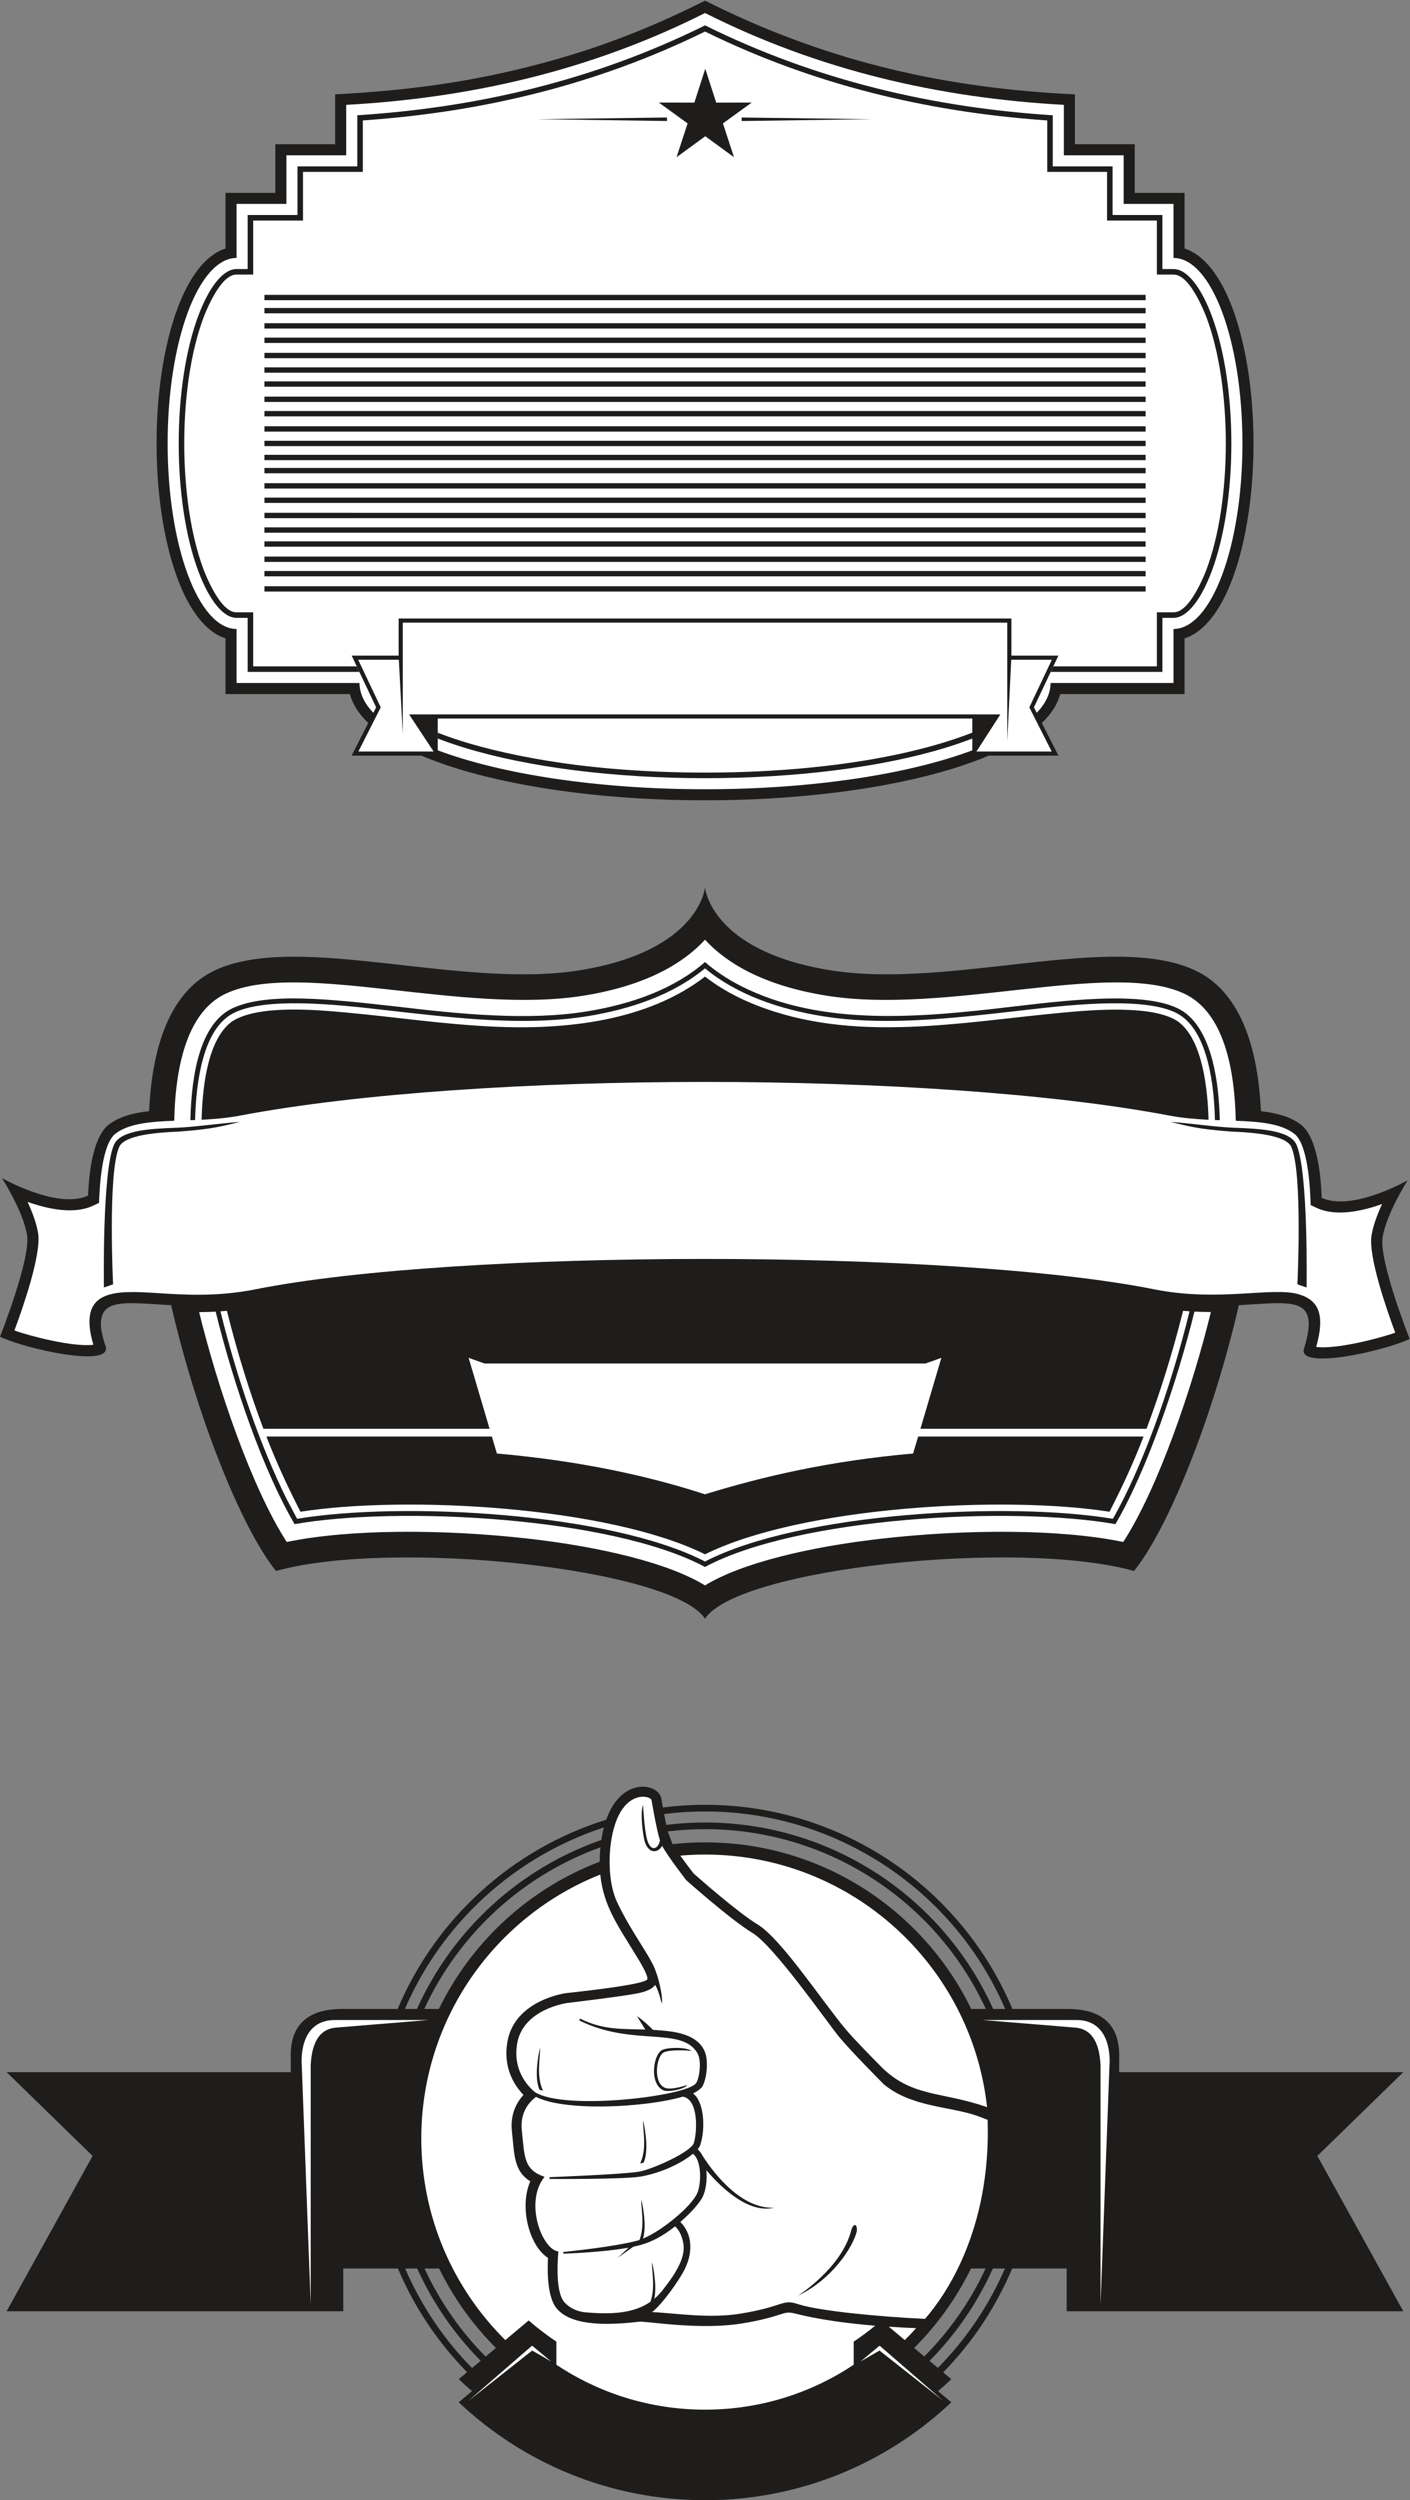
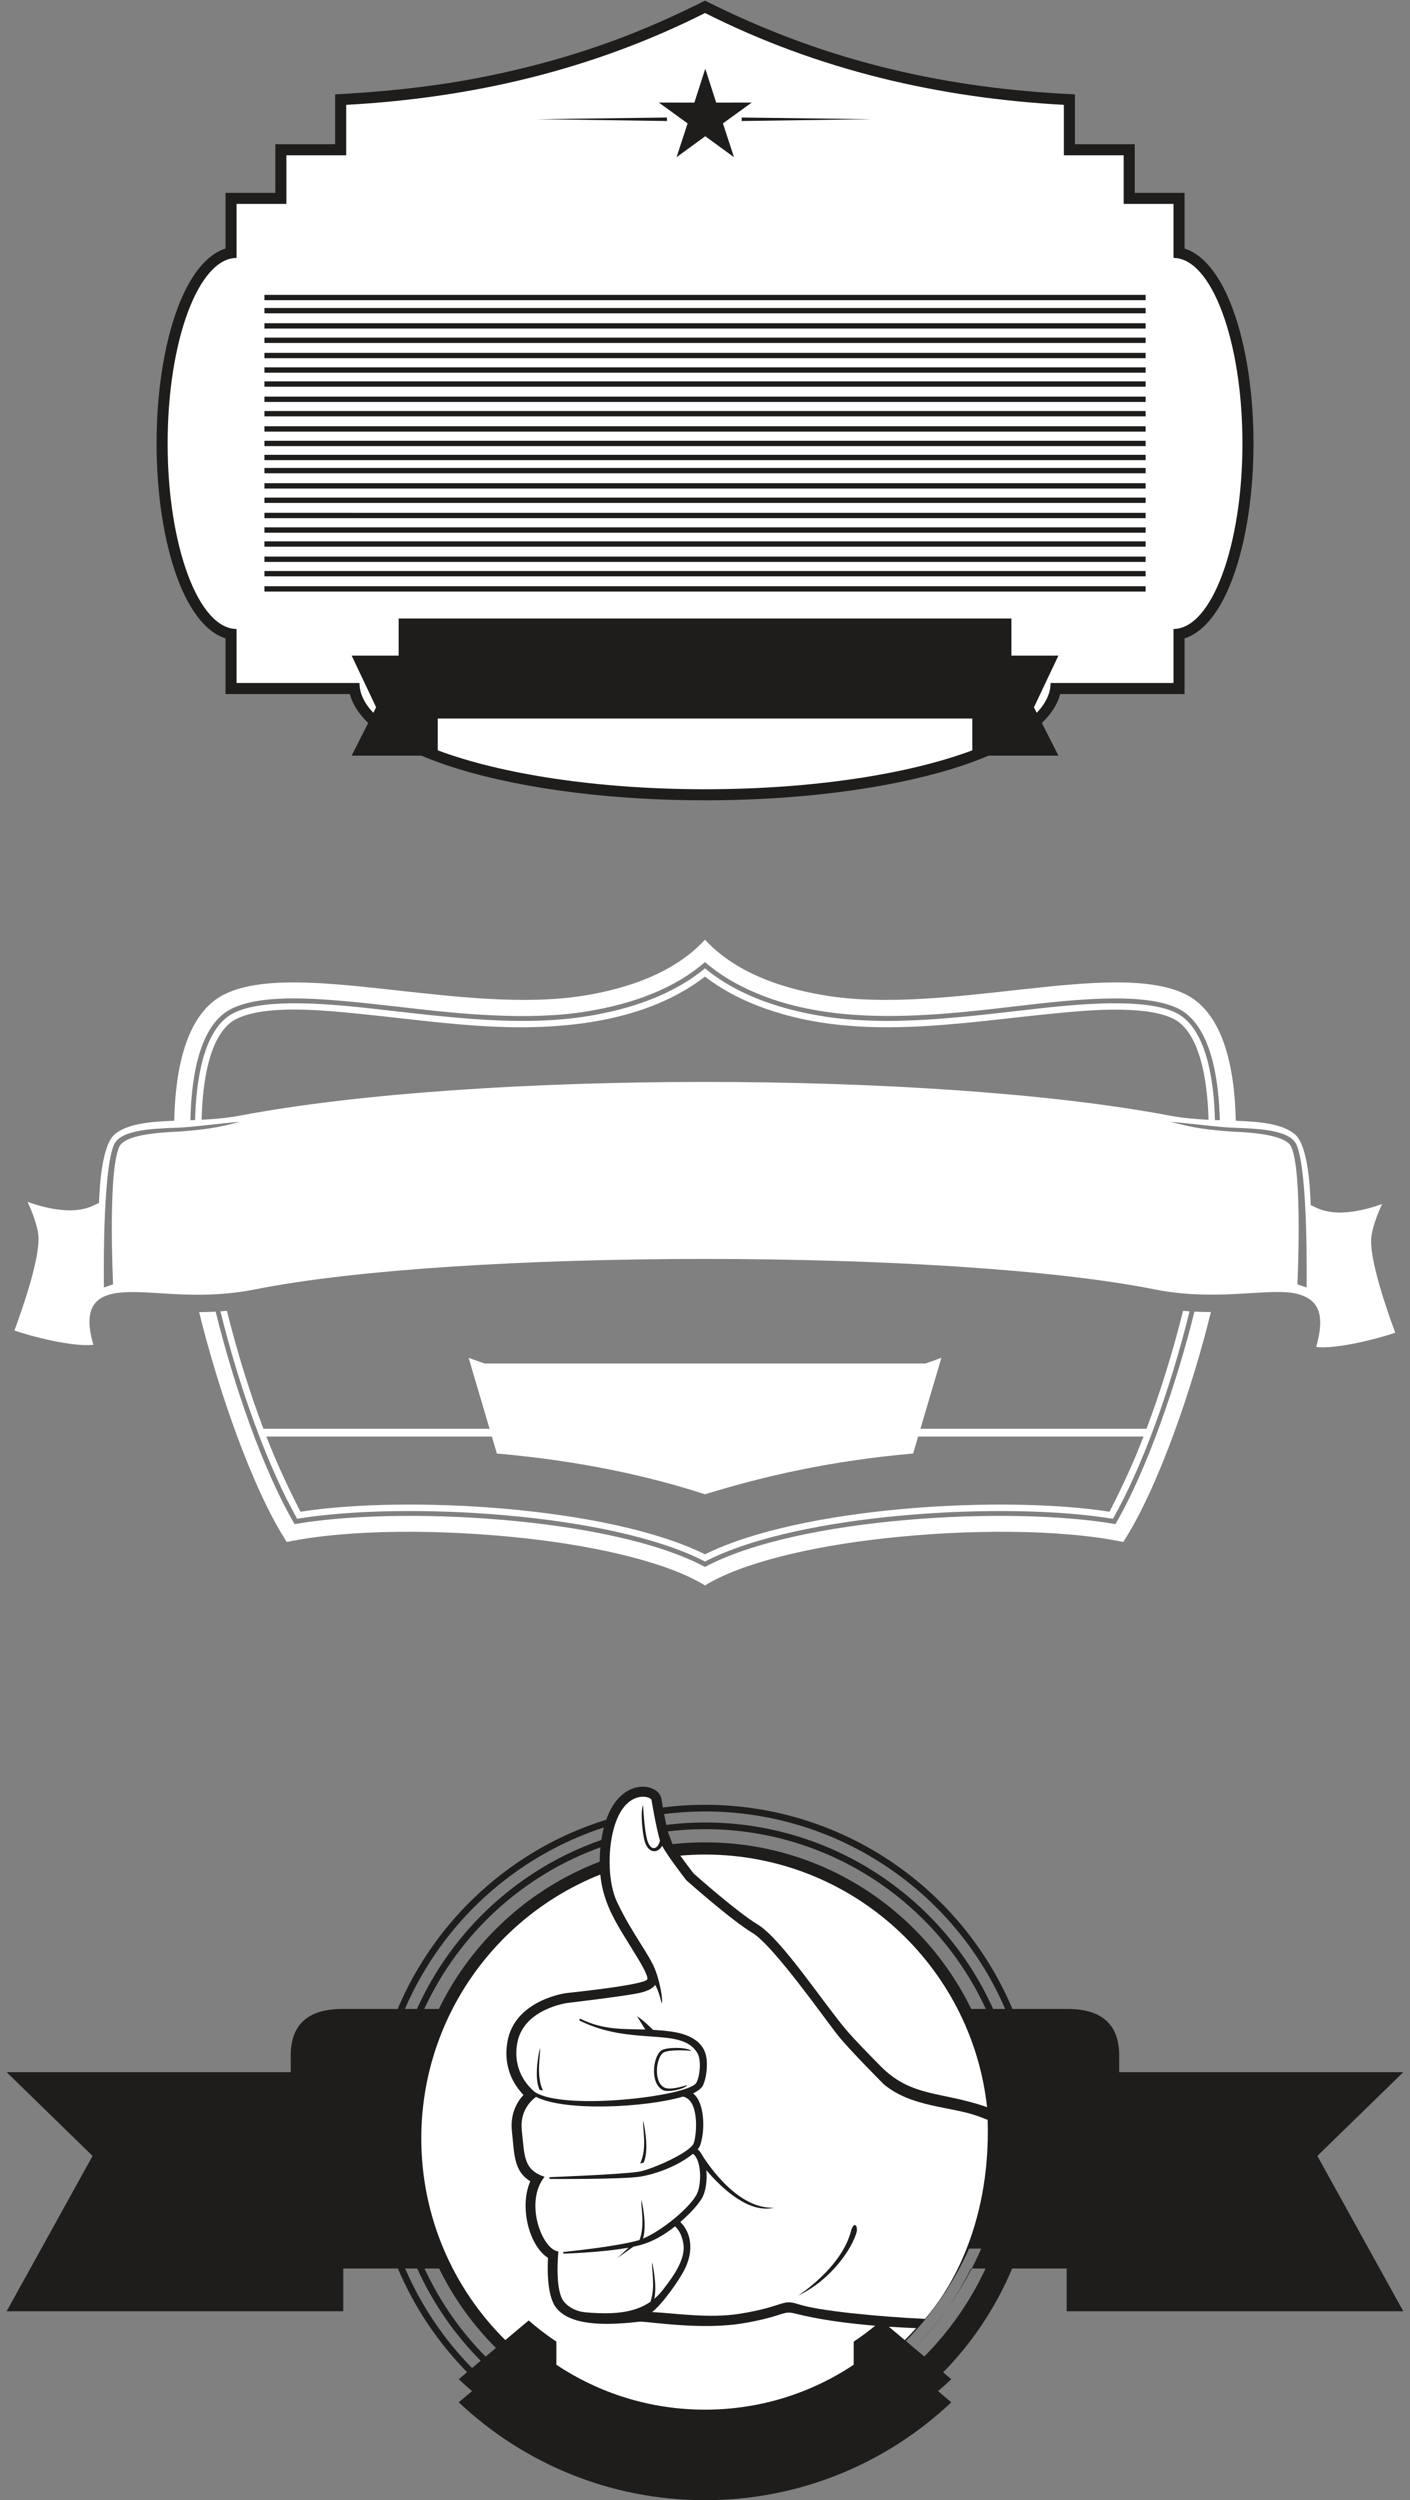
<svg xmlns="http://www.w3.org/2000/svg" viewBox="0 0 498.453 883.333" height="883.333" width="498.453" xml:space="preserve" id="svg2" version="1.1">
  <rect x="0" y="0" width="498.453" height="883.333" fill="#808080" stroke="none" />
  <defs id="defs6" />
  <g transform="matrix(1.333,0,0,-1.333,0,883.333)" id="g10">
    <g transform="scale(0.1)" id="g12">
      <path id="path14" style="fill:#1e1d1c;fill-opacity:1;fill-rule:evenodd;stroke:none" d="m 627.395,6115.55 h 102.796 v 128.88 h 158.598 v 132.03 c 180.741,9.94 334.661,28.8 509.181,72.32 167.07,41.67 313.73,96.63 471.78,176.2 306.27,-154.18 612.64,-228.27 953.21,-247 l 27.76,-1.52 v -132.03 h 158.6 v -128.88 h 132.16 v -147.7 c 51.49,-15.97 95.71,-73.64 127.33,-158.67 73.97,-198.95 73.97,-516.8 0,-715.75 -31.62,-85.04 -75.84,-142.71 -127.33,-158.68 v -147.7 h -329.83 c -7.02,-26.87 -23.6,-52.51 -48.6,-76.59 l 43.88,-86.59 h -184.94 c -29.14,-12.41 -61.14,-23.97 -95.69,-34.59 -363.76,-111.8 -949.33,-111.8 -1313.1,0 -34.55,10.62 -66.54,22.18 -95.7,34.59 H 932.582 l 43.871,86.59 c -24.992,24.08 -41.578,49.72 -48.594,76.59 H 598.023 v 147.7 c -51.492,15.97 -95.71,73.64 -127.332,158.68 -73.972,198.95 -73.972,516.8 0,715.75 31.622,85.03 75.84,142.7 127.332,158.67 v 147.7 h 29.372 v 0" />
      <path id="path16" style="fill:#ffffff;fill-opacity:1;fill-rule:evenodd;stroke:none" d="m 627.395,6086.18 h 132.168 v 128.88 h 158.589 v 133.67 c 331.028,18.2 649.938,91.58 951.598,243.45 301.67,-151.87 620.57,-225.25 951.6,-243.45 v -133.67 h 158.6 v -128.88 h 132.17 v -143.21 c 100.97,0 182.82,-220.13 182.82,-491.67 0,-271.54 -81.85,-491.67 -182.82,-491.67 v -143.2 h -326.03 c 0,-27.46 -12.83,-53.99 -36.66,-79.07 l -7.41,14.61 64.91,137.05 H 2682.3 v 98.32 c -541.69,0 -1083.4,0 -1625.1,0 v -98.32 H 932.582 l 64.902,-137.05 -7.402,-14.61 c -23.832,25.09 -36.66,51.61 -36.66,79.07 H 627.395 v 143.2 c -100.973,0 -182.829,220.13 -182.829,491.67 0,271.54 81.856,491.67 182.829,491.67 v 143.21 z m 1242.995,358.24 28.96,-89.72 94.28,0.18 -76.38,-55.27 29.3,-89.61 -76.16,55.56 -76.17,-55.56 29.3,89.61 -76.38,55.27 94.29,-0.18 28.96,89.72 z m 96.47,-138.54 345.35,4.9 -345.35,4.4 z m -198,0 -345.36,4.9 345.36,4.4 v -9.3 z M 701.273,5072.91 H 3038.23 v -14.16 H 701.273 v 14.16 z m 0,423.98 H 3038.23 v -14.16 H 701.273 v 14.16 z m 0,348.25 H 3038.23 v -14.16 H 701.273 v 14.16 z m 0,-34.76 H 3038.23 v -14.17 H 701.273 v 14.17 z m 0,-40.35 H 3038.23 v -14.16 H 701.273 v 14.16 z m 0,-38.23 H 3038.23 v -14.16 H 701.273 v 14.16 z m 0,-40.34 H 3038.23 V 5677.3 H 701.273 v 14.16 z m 0,-38.49 H 3038.23 v -14.16 H 701.273 v 14.16 z m 0,-37.17 H 3038.23 v -14.15 H 701.273 v 14.15 z m 0,-40.34 H 3038.23 V 5561.3 H 701.273 v 14.16 z m 0,-38.23 H 3038.23 v -14.15 H 701.273 v 14.15 z m 0,-78.83 H 3038.23 v -14.15 H 701.273 v 14.15 z m 0,-37.25 H 3038.23 V 5407 H 701.273 v 14.15 z m 0,-34.77 H 3038.23 v -14.15 H 701.273 v 14.15 z m 0,-40.34 H 3038.23 v -14.16 H 701.273 v 14.16 z m 0,-38.23 H 3038.23 v -14.16 H 701.273 v 14.16 z m 0,-40.34 H 3038.23 v -14.16 H 701.273 v 14.16 z m 0,-38.49 H 3038.23 v -14.16 H 701.273 v 14.16 z m 0,-37.16 H 3038.23 v -14.16 H 701.273 v 14.16 z m 0,-40.35 H 3038.23 v -14.16 H 701.273 v 14.16 z m 0,-38.22 H 3038.23 v -14.16 H 701.273 v 14.16 z m 1877.337,-475.3 c -168.04,-62.98 -423.17,-103.17 -708.86,-103.17 -285.68,0 -540.81,40.19 -708.86,103.17 v 84.23 h 1417.72 v -84.23 0" />
-       <path id="path18" style="fill:#1e1d1c;fill-opacity:1;fill-rule:evenodd;stroke:none" d="M 759.563,6056.81 H 656.762 V 5913.6 h -29.367 c -8.192,0 -16.375,-2.44 -24.465,-7.1 -8.727,-5.02 -17.399,-12.61 -25.895,-22.49 -9.324,-10.86 -18.328,-24.33 -26.879,-40.12 -8.761,-16.17 -17.011,-34.66 -24.625,-55.14 -16.82,-45.23 -29.547,-97.73 -38.164,-153.95 -8.961,-58.49 -13.441,-120.96 -13.441,-183.5 0,-122.61 17.203,-244.94 51.605,-337.45 7.614,-20.47 15.864,-38.97 24.625,-55.14 8.551,-15.78 17.555,-29.26 26.879,-40.12 8.496,-9.88 17.168,-17.46 25.895,-22.49 8.09,-4.65 16.273,-7.1 24.465,-7.1 h 14.679 7.344 7.344 v -7.34 -7.34 -128.52 h 296.289 l -6.953,14.68 h -259.965 -7.344 -7.344 v 7.34 7.35 128.52 h -44.05 c -8.336,0 -16.465,3.46 -24.235,9.35 -8.027,6.09 -15.699,14.82 -22.816,24.92 -7.727,10.97 -15.071,23.84 -21.528,36.57 -8.336,16.45 -15.246,32.8 -19.566,44.43 -16.574,44.56 -29.062,96.33 -37.477,151.68 -8.753,57.6 -13.128,119.17 -13.128,180.66 0,61.49 4.378,123.06 13.125,180.66 8.418,55.35 20.906,107.12 37.48,151.69 4.32,11.62 11.23,27.98 19.566,44.43 6.457,12.72 13.801,25.6 21.528,36.57 7.117,10.1 14.789,18.82 22.816,24.91 7.77,5.9 15.899,9.36 24.235,9.36 h 44.05 v 128.52 7.34 7.35 h 7.344 7.344 73.43 44.05 v 114.19 7.34 7.35 h 7.344 7.344 143.91 v 122.77 6.81 6.81 l 6.828,0.5 6.828,0.5 c 77.693,5.73 154.463,14.52 230.223,26.61 75.89,12.12 150.86,27.54 224.82,46.5 73.89,18.94 146.96,41.47 219.14,67.81 71.99,26.29 143.1,56.4 213.28,90.58 l 3.21,1.56 3.21,1.57 3.21,-1.57 3.22,-1.56 c 70.18,-34.18 141.29,-64.29 213.27,-90.58 72.18,-26.34 145.26,-48.87 219.14,-67.81 73.96,-18.96 148.93,-34.38 224.83,-46.5 75.76,-12.09 152.53,-20.88 230.22,-26.61 l 6.83,-0.5 6.83,-0.5 v -6.81 -6.81 -122.77 h 143.9 7.35 7.34 v -7.35 -7.34 -114.19 h 117.48 7.34 7.35 v -7.35 -7.34 -128.52 h 44.06 c 8.33,0 16.45,-3.46 24.23,-9.36 8.03,-6.09 15.69,-14.81 22.81,-24.91 7.73,-10.97 15.07,-23.85 21.52,-36.57 8.34,-16.45 15.26,-32.81 19.57,-44.43 16.57,-44.57 29.07,-96.34 37.48,-151.69 8.75,-57.6 13.13,-119.17 13.13,-180.66 0,-61.49 -4.38,-123.06 -13.13,-180.66 -8.41,-55.35 -20.91,-107.12 -37.48,-151.68 -4.31,-11.63 -11.23,-27.98 -19.57,-44.43 -6.45,-12.73 -13.79,-25.6 -21.52,-36.57 -7.12,-10.1 -14.78,-18.83 -22.81,-24.92 -7.78,-5.89 -15.9,-9.35 -24.23,-9.35 h -44.06 v -128.52 -7.35 -7.34 h -7.35 -7.34 -259.96 l -6.95,-14.68 h 296.29 v 128.52 7.34 7.34 h 7.34 7.34 14.69 c 8.18,0 16.36,2.45 24.45,7.1 8.73,5.03 17.41,12.61 25.9,22.49 9.33,10.86 18.33,24.34 26.88,40.12 8.76,16.17 17.01,34.67 24.63,55.14 16.82,45.24 29.54,97.72 38.16,153.95 8.95,58.49 13.43,120.97 13.43,183.5 0,122.62 -17.19,244.94 -51.59,337.45 -7.62,20.48 -15.87,38.97 -24.63,55.14 -8.55,15.79 -17.55,29.26 -26.88,40.12 -8.49,9.88 -17.17,17.47 -25.9,22.49 -8.09,4.66 -16.27,7.1 -24.45,7.1 h -14.69 -7.34 -7.34 v 7.34 7.35 128.52 h -117.48 -7.35 -7.35 v 7.34 7.35 114.19 h -143.91 -7.34 -7.35 v 7.35 7.34 120.75 c -78.91,5.08 -156.92,13.29 -233.97,24.91 -79.37,11.96 -157.83,27.55 -235.36,47.05 -78.09,19.66 -155.18,43.27 -231.21,71.15 -74.89,27.47 -148.79,59.1 -221.68,95.18 -72.87,-36.08 -146.78,-67.71 -221.66,-95.18 -76.04,-27.88 -153.13,-51.49 -231.22,-71.15 -77.53,-19.5 -156,-35.09 -235.36,-47.05 -77.05,-11.62 -155.06,-19.83 -233.983,-24.91 v -120.75 -7.34 -7.35 h -7.339 -7.344 -143.918 v -114.19 -7.35 -7.34 h -7.34 -7.344 -14.679 z m 401.327,-1387.6 c 21.59,-8.35 44.81,-16.35 69.52,-23.95 86.28,-26.51 185.9,-46.53 292.35,-60.05 110.58,-14.04 228.69,-21.07 346.99,-21.07 118.31,0 236.41,7.03 347,21.07 106.44,13.52 206.07,33.54 292.34,60.05 24.72,7.6 47.94,15.6 69.52,23.95 v 15.68 c -5.92,-2.34 -11.98,-4.64 -18.15,-6.92 -17.39,-6.41 -35.97,-12.65 -55.67,-18.71 -64.84,-19.92 -135.84,-35.84 -210.36,-48.08 -79.2,-13.01 -162.39,-21.88 -246.34,-26.97 -88.99,-5.4 -179.02,-6.57 -266.24,-4 -90,2.64 -176.99,9.3 -256.74,19.43 -45.98,5.84 -97.59,14 -150.14,24.67 -45.1,9.15 -90.8,20.13 -134.09,33.03 -27.78,8.28 -54.69,17.37 -79.99,27.33 v -15.46 0" />
-       <path id="path20" style="fill:#ffffff;fill-opacity:1;fill-rule:evenodd;stroke:none" d="m 950.48,4634.88 h 199.4 l -64.98,98.31 h 1568.06 l -63.33,-98.31 h 199.4 l -59.24,116.92 59.76,126.21 h -107.77 l -10.48,-216.1 v 314.45 l -1603.09,0.01 v -296.56 l -10.44,198.2 H 949.961 l 59.759,-126.2 -59.24,-116.93 v 0" />
-       <path id="path22" style="fill:#1e1d1c;fill-opacity:1;fill-rule:evenodd;stroke:none" d="m 1869.67,4274.93 c 0,0 -13.36,-168.01 -330.88,-219.71 -317.52,-51.69 -747.97,101.88 -967.931,0 -116.629,-54.01 -167.214,-195.34 -175.488,-373.66 -41.855,-4.72 -78.785,-14.23 -107.051,-35.8 -35.136,-26.8 -51.488,-102.95 -54.785,-187.95 -80.918,-37.65 -228.418,46.41 -228.418,46.41 0,0 56.336,-87.57 66.578,-150.82 C 81.938,3290.16 0,3083.68 0,3083.68 c 67.852,-32.43 300.867,-84.32 279.813,-24.32 -4.301,12.26 -7.997,26.89 -11.153,42.42 -10.801,87.28 62.59,72.15 185.207,65.52 70.418,-304.59 189.113,-594.64 278.106,-704.43 309.037,86.21 1051.437,6.65 1137.697,-126.53 86.27,133.18 828.67,212.74 1137.71,126.53 88.99,109.81 207.7,399.89 278.11,704.49 140.97,7.69 216.49,26.29 173.1,-113.81 -21.05,-60.01 211.97,-8.1 279.83,24.33 0,0 -81.94,206.48 -71.7,269.72 10.24,63.24 66.57,150.82 66.57,150.82 0,0 -147.24,-83.93 -228.21,-46.51 -2.76,87.36 -19.04,166.43 -54.99,193.85 -28.06,21.41 -64.64,30.94 -106.11,35.7 -8.26,178.36 -58.84,319.73 -175.5,373.76 -219.96,101.88 -650.41,-51.69 -967.92,0 -317.52,51.7 -330.89,219.71 -330.89,219.71 v 0" />
      <path id="path24" style="fill:#ffffff;fill-opacity:1;fill-rule:evenodd;stroke:none" d="m 1869.67,4136.01 c -53.58,-58.47 -149.25,-120.21 -319.95,-148 -321.05,-52.27 -757.572,94.61 -950.318,5.33 -97.328,-45.08 -133.949,-178.35 -137.312,-337.17 -63.606,-2.4 -120.371,-7.16 -155.68,-34.1 -36.023,-27.48 -41.98,-135.94 -43.832,-183.68 l -16.441,-7.65 c -50.492,-23.49 -119.426,-8.65 -172.989,10.43 12.359,-26.79 23.668,-56.61 27.957,-83.1 9.028,-55.75 -40.542,-197.81 -62.874,-257.82 44.293,-15.74 156.571,-44.35 209.328,-37.8 -43.512,148.55 57.214,144.17 170.386,136.91 68.813,-4.43 158.282,-10.17 258.743,9.89 538.742,107.55 1846.302,107.55 2385.032,0 171.62,-34.27 314.16,8.18 383.84,-13.39 51.33,-15.9 69.23,-53.16 45.01,-139.18 52.64,-6.72 165.41,22.06 209.61,37.77 -22.33,60.01 -71.9,202.07 -62.87,257.82 4.29,26.48 15.6,56.32 27.96,83.1 -53.45,-19.05 -122.21,-33.86 -172.67,-10.53 l -16.69,7.71 c -1.62,51.38 -7.53,161.77 -43.91,189.52 -35.14,26.81 -91.51,31.66 -154.74,34.06 -3.37,158.84 -39.99,292.13 -137.32,337.21 -192.74,89.28 -629.26,-57.6 -950.32,-5.33 -170.69,27.79 -266.37,89.53 -319.95,148 z M 275.59,3214.25 c -0.016,0.83 -5.027,307.29 26.894,378.79 v 0.02 c 17.582,38.88 98.868,42.02 165.809,44.6 49.535,1.91 118.773,12.24 168.324,15.54 -40.504,-9.46 -68.722,-19.23 -162.801,-25.79 -62.726,-2.42 -143.91,-10.05 -157.683,-40.5 l -0.008,0.01 c -30.562,-68.53 -16.23,-363.48 -16.223,-364.31 l -24.312,-8.36 z m 3189.45,0 c 0.01,0.83 5.03,307.29 -26.9,378.79 v 0.02 c -17.58,38.88 -98.86,42.02 -165.8,44.6 -49.54,1.91 -118.78,12.24 -168.32,15.54 40.49,-9.46 68.71,-19.23 162.79,-25.79 62.73,-2.42 143.91,-10.05 157.68,-40.5 l 0.01,0.01 c 30.57,-68.53 16.23,-363.48 16.22,-364.31 l 24.32,-8.36 z M 504.918,3657.62 c 2.848,129.56 28.504,258.22 112.324,297.05 92.133,42.67 260.235,23.78 437.598,3.83 164.15,-19.48 346.36,-37.8 501.72,-12.5 123.39,20.09 233.18,61.16 313.11,130.82 25.81,-22.49 57.64,-44.52 96.89,-64.32 212.91,-107.44 476.64,-82.63 717.93,-54 169.83,20.16 384.12,44.26 462.14,-18.98 68.93,-55.87 85.95,-183.19 88.32,-281.96 -4.29,0.15 -8.58,0.31 -12.89,0.48 -2.07,88.06 -17.12,224.46 -88.52,275.42 -75.63,53.95 -285.97,31.08 -410.3,16.66 -25.65,-2.98 -51.23,-5.9 -76.9,-8.74 -156.09,-17.29 -316.98,-32.18 -465.6,-7.99 -113.03,18.41 -225.43,55.94 -311.07,126.65 -85.64,-70.71 -198.03,-108.24 -311.06,-126.65 -150.53,-24.5 -313.62,-8.92 -471.58,8.66 -23.51,2.61 -46.95,5.28 -70.45,7.99 -123.928,14.28 -316.377,35.14 -399.822,-9.9 -78.672,-42.46 -96.86,-181.76 -99.434,-282.06 -4.148,-0.17 -8.285,-0.32 -12.406,-0.46 z m 2700.122,1.15 c -34.13,1.66 -68.99,4.51 -103.52,11.07 -626.17,118.93 -1838.45,118.93 -2464.625,0 -34.118,-6.48 -68.536,-9.34 -102.266,-11 2.566,101.29 19.84,214.29 78.961,259.19 l -0.027,0.03 c 67.816,46.62 225.226,32.32 308.312,24.6 128.915,-11.96 253.965,-30.78 386.135,-37 188.62,-8.9 406.99,13.21 561.66,132.58 40.97,-31.58 84.85,-55.44 133.65,-74.85 259.78,-103.31 544.39,-45.77 814.15,-20.73 79.22,7.36 243.74,21.76 308.31,-24.6 l -0.03,-0.03 c 64.54,-49.01 77.32,-181.82 79.29,-259.26 z M 528.137,3148.97 c 48.117,-197.35 139.265,-465.78 232.332,-609.24 166.332,34.61 414.201,34.06 635.701,9.42 197.39,-21.95 378.49,-65.85 473.5,-124.59 95.02,58.74 276.11,102.64 473.51,124.59 221.49,24.64 469.36,25.19 635.7,-9.42 93.09,143.51 184.26,412.06 232.39,609.49 -14.16,0.03 -28.7,0.35 -43.59,1.09 -44.25,-180.1 -124.57,-418.36 -209.61,-563.27 -275.36,48.35 -840.66,18.89 -1088.4,-113.5 -247.74,132.39 -813.03,161.85 -1088.393,113.5 -84.07,143.22 -161.652,369.63 -209.382,563.16 -14.997,-0.8 -29.594,-1.17 -43.758,-1.23 z m 56.468,2.01 c 44.536,-180.56 107.004,-358.91 174.911,-496.25 l 28.336,-53.58 c 276.808,46.24 829.898,16.98 1081.818,-113.19 251.93,130.17 804.99,159.42 1081.81,113.19 75.56,133.13 151.15,338.44 203.2,549.91 -5.68,0.37 -11.4,0.82 -17.16,1.33 -27.16,-109.02 -60.63,-216.17 -96.95,-312.64 h -599.6 l 55.55,188.03 -42.21,-15.04 H 1285.04 l -42.21,15.04 55.55,-188.03 H 698.578 c -37.234,98.66 -70.258,205.6 -96.762,312.62 -5.793,-0.53 -11.527,-0.99 -17.211,-1.39 z M 3032.77,2819.26 h -597.85 l -13.31,-45.05 c -222.66,-19.56 -399.7,-61.21 -551.94,-108.09 -148.4,48.16 -329.27,88.53 -551.94,108.09 l -13.3,45.05 H 706.418 c 27.805,-71.7 56.141,-132.25 90.461,-199.39 279.461,43.83 816.351,14.12 1072.791,-112.83 256.48,126.97 793.27,156.63 1072.76,112.83 34.42,67.24 62.52,127.47 90.34,199.39 v 0" />
-       <path id="path26" style="fill:#1e1d1c;fill-opacity:1;fill-rule:evenodd;stroke:none" d="m 1869.79,1743.6 c 310.34,0 578.57,-180.14 705.92,-441.55 h 38.68 c -147.12,318.59 -484.07,513.82 -843.54,470.55 l 12.8,-33.71 c 28.29,3.08 57.03,4.71 86.14,4.71 z M 2522.89,259.52 C 2352.45,98.641 2122.62,0 1869.75,0 1616.89,0 1387.06,98.641 1216.61,259.52 l 35.24,29.582 c -12.01,10.261 -23.76,20.808 -35.24,31.64 l 22.14,18.594 c -77.23,78.672 -139.86,171.707 -183.52,274.746 H 910.352 V 500.879 H 17.633 L 245.508,912.508 17.633,1134.46 H 771.063 v 35.33 c -3,86.62 40.984,131.89 135.988,132.26 h 147.569 c 100.92,239.38 303.8,424.28 553.14,501.54 40.21,115.26 138.59,96.9 146,56.61 0.01,-0.09 1.67,-10.1 4.19,-24.16 399.94,50.49 774.96,-173.36 927,-533.99 h 147.13 c 95,-0.37 138.99,-45.64 135.99,-132.26 v -35.33 H 3721.5 L 3493.63,912.508 3721.5,500.879 h -892.72 v 113.203 h -144.43 c -45.22,-106.719 -108,-198.789 -183.07,-275.187 l 21.61,-18.153 c -11.47,-10.832 -23.22,-21.379 -35.23,-31.64 l 35.23,-29.582 z m -1271.01,90.832 22.89,19.238 c -69.69,70.371 -126.99,153.055 -168.34,244.492 h -32 c 44.33,-102.148 105.12,-190.344 177.45,-263.73 z m 36.07,30.293 27.26,22.89 c -61.12,61.055 -112.23,132.117 -150.64,210.547 h -38.73 c 41.77,-90.012 97.12,-168.039 162.11,-233.437 z m 1136.39,22.859 26.87,-22.566 c 66.85,67.253 122.11,146.054 162.52,233.144 H 2575 C 2536.58,535.645 2485.46,464.57 2424.34,403.504 Z m 40.8,-34.266 22.11,-18.554 c 74.41,75.546 135.05,164.714 177.89,263.398 h -32 c -42.78,-94.59 -100.22,-176.426 -168,-244.844 z M 1163.88,1302.05 c 86.97,178.49 239.63,319.09 426.54,390.31 0.03,12.15 0.63,24.96 1.92,38.01 -206.77,-74.35 -375.39,-229.57 -467.16,-428.32 h 38.7 z m -90.07,0 h 31.97 c 94.17,209.25 271.41,372.27 489.02,447.9 1.7,11.14 3.93,22.3 6.76,33.16 -236.83,-77.02 -429.45,-253.44 -527.75,-481.06 z m 1591.95,0 h -31.97 c -148.6,330.22 -496.19,533.26 -866.86,487.84 -2.02,9.47 -4,19.43 -5.77,28.77 389,48.66 753.76,-167.31 904.6,-516.61 v 0" />
+       <path id="path26" style="fill:#1e1d1c;fill-opacity:1;fill-rule:evenodd;stroke:none" d="m 1869.79,1743.6 c 310.34,0 578.57,-180.14 705.92,-441.55 h 38.68 c -147.12,318.59 -484.07,513.82 -843.54,470.55 l 12.8,-33.71 c 28.29,3.08 57.03,4.71 86.14,4.71 z M 2522.89,259.52 C 2352.45,98.641 2122.62,0 1869.75,0 1616.89,0 1387.06,98.641 1216.61,259.52 l 35.24,29.582 c -12.01,10.261 -23.76,20.808 -35.24,31.64 l 22.14,18.594 c -77.23,78.672 -139.86,171.707 -183.52,274.746 H 910.352 V 500.879 H 17.633 L 245.508,912.508 17.633,1134.46 H 771.063 v 35.33 c -3,86.62 40.984,131.89 135.988,132.26 h 147.569 c 100.92,239.38 303.8,424.28 553.14,501.54 40.21,115.26 138.59,96.9 146,56.61 0.01,-0.09 1.67,-10.1 4.19,-24.16 399.94,50.49 774.96,-173.36 927,-533.99 h 147.13 c 95,-0.37 138.99,-45.64 135.99,-132.26 v -35.33 H 3721.5 L 3493.63,912.508 3721.5,500.879 h -892.72 v 113.203 h -144.43 c -45.22,-106.719 -108,-198.789 -183.07,-275.187 l 21.61,-18.153 c -11.47,-10.832 -23.22,-21.379 -35.23,-31.64 l 35.23,-29.582 z m -1271.01,90.832 22.89,19.238 c -69.69,70.371 -126.99,153.055 -168.34,244.492 h -32 c 44.33,-102.148 105.12,-190.344 177.45,-263.73 z m 36.07,30.293 27.26,22.89 c -61.12,61.055 -112.23,132.117 -150.64,210.547 h -38.73 c 41.77,-90.012 97.12,-168.039 162.11,-233.437 z m 1136.39,22.859 26.87,-22.566 c 66.85,67.253 122.11,146.054 162.52,233.144 H 2575 C 2536.58,535.645 2485.46,464.57 2424.34,403.504 Z c 74.41,75.546 135.05,164.714 177.89,263.398 h -32 c -42.78,-94.59 -100.22,-176.426 -168,-244.844 z M 1163.88,1302.05 c 86.97,178.49 239.63,319.09 426.54,390.31 0.03,12.15 0.63,24.96 1.92,38.01 -206.77,-74.35 -375.39,-229.57 -467.16,-428.32 h 38.7 z m -90.07,0 h 31.97 c 94.17,209.25 271.41,372.27 489.02,447.9 1.7,11.14 3.93,22.3 6.76,33.16 -236.83,-77.02 -429.45,-253.44 -527.75,-481.06 z m 1591.95,0 h -31.97 c -148.6,330.22 -496.19,533.26 -866.86,487.84 -2.02,9.47 -4,19.43 -5.77,28.77 389,48.66 753.76,-167.31 904.6,-516.61 v 0" />
      <path id="path28" style="fill:#ffffff;fill-opacity:1;fill-rule:evenodd;stroke:none" d="m 1869.79,1711.26 c 387.55,0 706.62,-292.99 747.91,-669.54 -121.33,42.69 -200.77,25.06 -283.81,110.1 -29.82,30.54 -67.72,68.77 -90.02,95.13 -61.7,72.93 -172.15,241.57 -234.95,279.25 -50.44,30.26 -154.11,121.33 -169.44,134.89 -4.82,6.21 -20.66,26.83 -35.28,47.3 21.62,1.86 43.48,2.87 65.59,2.87 z M 2429.63,456.043 c -9.75,-10.848 -19.82,-21.395 -30.17,-31.66 l -42.17,35.422 c 24.46,-1.621 48.71,-2.844 72.34,-3.762 z M 1340.06,424.402 c -137.54,136.36 -222.75,325.411 -222.75,534.387 0,317.451 196.58,588.961 474.66,699.501 8.11,-82.89 47.35,-136.24 90.65,-207.62 9.81,-16.17 36.7,-58.29 34.14,-69.77 h -0.02 c -3.57,-15.14 -211.29,-36.31 -214.33,-36.72 -0.62,-0.09 -137.39,-17.36 -156.8,-129.19 -11.93,-68.81 18.27,-115.47 42.62,-140.8 -17.55,-19.07 -35.82,-50.74 -30.57,-97.385 6.54,-58.153 4.14,-104.707 48.73,-131.446 -29.53,-66.531 -3.98,-170.449 46.85,-203.105 -1.88,-34.754 -2.16,-106.238 24.2,-135.332 43.31,-49.168 147.79,-41.863 221.33,-33.516 35.49,-1.941 164.7,-21.914 268.83,-4.988 53.84,8.75 82.54,17.957 101.7,24.102 16.74,5.371 22.92,6.328 38.49,2.371 63.59,-16.161 138.43,-26.25 213.18,-32.403 -18.26,-14.968 -37.28,-29.05 -56.97,-42.187 V 359.07 C 2151.13,283.855 2015.57,240 1869.75,240 c -145.81,0 -281.38,43.855 -394.24,119.07 v 61.231 c -25.71,17.14 -50.26,35.898 -73.46,56.152 l -61.99,-52.051 v 0" />
      <path id="path30" style="fill:#ffffff;fill-opacity:1;fill-rule:evenodd;stroke:none" d="m 2344.07,1102.2 c 0,0 -88.57,88.58 -120.61,128.16 -32.04,39.57 -171.51,239.35 -228.05,273.27 -56.53,33.93 -175.27,139.48 -175.27,139.48 0,0 -48.9,62.74 -64.09,91.23 -10.57,-18.84 -35.29,-22.64 -46.24,11.43 -4.6,14.33 -12.76,76.91 -4.44,96.94 0,-0.19 3.27,-68.73 11.6,-94.64 10.12,-31.53 29.34,-20.82 33.24,0.62 -10.04,32.31 -22.42,107.38 -22.42,107.38 -4.43,11.86 -71.53,27 -99.89,-75.39 -16.96,-61.25 -15.08,-145.11 8.48,-195.05 40.27,-85.38 91.23,-146.07 103.54,-186.27 l 0.02,-0.02 c 6.02,-14.44 19.94,-69.79 14.73,-83.06 0,0 -6.37,31.48 -17.13,49.55 -7.03,-10.04 -21.69,-17.42 -46.5,-22.38 -42.41,-8.49 -185.64,-25.45 -185.64,-25.45 0,0 -117.79,-15.09 -133.81,-107.43 -12.14,-70.02 27.15,-112.4 46.88,-128.8 77.45,-50.29 406.81,-11.07 428.03,24.3 8.98,14.97 14.68,59.45 2.8,79.29 -42.49,71.15 -172.69,16.05 -313.29,86.36 l 2.35,4.71 c 60.76,-30.37 110.89,-27.07 172.94,-28.95 l -21.95,35.35 c 15.73,-10.15 33.28,-26.92 42.51,-36.19 14.44,-0.78 29.59,-2.01 45.7,-4.14 43.53,-5.76 88.71,-22.73 95.92,-69.87 3.83,-25.08 -1.39,-60.4 -10.86,-76.2 -3.17,-5.28 -14.77,-13.67 -24.59,-18.44 28.9,-20.65 33.83,-92.345 18.97,-136.955 -1.12,-3.39 -3.43,-7.051 -6.68,-10.867 5.22,-4.563 9.28,-10.332 12.43,-16.469 19.91,-31.601 96.86,-142.976 190.13,-138.32 -65.7,-16.434 -137.78,49.855 -179.65,99.348 2.48,-24.922 -1.07,-51.418 -8.62,-68.399 -7.47,-16.808 -31.05,-43.555 -60.38,-68.906 30.28,-29.707 35.46,-77.852 11.5,-125.52 -15.25,-30.332 -59.43,-92.527 -86.37,-113.316 56.48,-2.238 149.98,-17.863 234.02,-4.191 115.9,18.847 110.25,39.57 152.66,25.441 54.06,-18.02 212.91,-33.383 337.1,-39.242 52.74,60.422 175.21,233.293 166.12,527.476 -12.55,5 -23.4,9.14 -28.2,10.79 -73.98,25.46 -173.92,22.85 -246.99,83.34 z m -509.69,88.91 c -0.17,0 -59.79,5.21 -75.67,-5.22 -3.32,-2.18 -6.42,-6.41 -9.01,-11.89 -4.5,-9.49 -7.33,-22.42 -7.48,-35.35 -0.15,-12.78 2.29,-25.47 8.29,-34.61 2.99,-4.54 6.89,-8.21 11.82,-10.54 17.06,-8.08 60.21,7.05 60.33,7.09 -7.21,-12 -52.11,-19.61 -63.66,-14.13 -6.29,2.96 -11.23,7.6 -14.98,13.31 -6.94,10.54 -9.75,24.79 -9.59,38.97 0.18,14.03 3.28,28.17 8.22,38.6 3.17,6.71 7.21,12.04 11.79,15.05 11.82,7.77 62.26,9.78 79.94,-1.28 z m -128.65,-185.54 c 0.05,-0.23 18.26,-74.925 1,-110.902 l -9.02,-2.188 c 19.37,40.36 5.73,93.731 8.02,113.09 z m -273.75,193.18 c -0.04,-0.23 -18.25,-74.93 -0.99,-110.91 l 9.01,-2.19 c -19.36,40.37 -5.72,93.73 -8.02,113.1 z m 684.29,-656.613 c 0.33,0.187 116.8,73.789 141.46,174.281 6.76,20.477 16.33,14.566 14.61,-3.598 -10.41,-42.429 -65.96,-127.879 -156.07,-170.683 z m -326,183.672 c -30.87,-24.551 -60.98,-40.887 -90.97,-49.18 -5.89,-1.629 -12.51,-3.203 -19.65,-4.707 l -42.07,-29.871 29.51,27.39 c -69.06,-12.871 -172.83,-15.984 -173.16,-16.003 l -0.29,4.472 c 0.39,0.02 136.41,13.477 196.81,30.195 1.8,0.497 3.66,1.075 5.55,1.708 15.01,39.367 2.96,88.027 5.13,106.328 0.03,-0.215 15.78,-64.825 4.1,-102.809 52.47,21.981 128.43,85.836 143.6,119.969 12.01,27.019 11.6,87.957 -11.1,104.851 -38.52,-31.464 -96.58,-53.445 -139.55,-60.457 -46.75,-7.636 -240.25,-6.238 -240.79,-6.238 l -0.02,4.82 c 0.54,0 191.39,7.071 236.97,14.516 33.93,5.535 137.4,51.402 145.56,75.895 8.61,25.859 14.34,114.832 -28.74,122.952 -100.24,-29.21 -313.29,-39.87 -389.62,-0.59 -14.29,-10.49 -43.43,-38.48 -37.7,-89.355 7.54,-66.914 3.77,-103.652 60.31,-122.507 -54.35,-67.286 -6.69,-193.196 36.75,-197.891 0,0 -11.31,-104.59 16.02,-134.746 14.3,-15.781 34.12,-24.621 55.93,-26.543 69.39,-6.125 128.01,-2.754 172.15,27.949 13.88,38.992 2.26,86.348 4.39,104.336 0.04,-0.207 14.17,-58.184 5.74,-96.594 7.74,6.496 14.97,13.957 21.68,22.52 26.12,33.379 61.75,80.91 55.64,122.246 -4.26,28.871 -16.72,42.59 -22.18,47.344 v 0" />
-       <path id="path32" style="fill:#ffffff;fill-opacity:1;fill-rule:nonzero;stroke:none" d="m 800.453,1148.84 c -1.098,11.42 -9.734,127.47 92.617,123.83 l 36.383,0.04 h 207.657 l -243.301,-19.85 c -50.184,-2.9 -67.532,-45.69 -69.922,-102.35 l 0.09,-1.29 V 518.543 l -23.524,630.297 z m 1701.427,-885.727 -165.94,143.762 -3.09,2.668 -3.22,-2.492 -47.66,-39.465 50.53,29.074 169.38,-133.547 z m -1259.88,0 165.93,143.762 3.09,2.668 3.22,-2.492 47.65,-39.465 -50.52,29.074 L 1242,263.113 Z m 1700.19,885.727 c 1.1,11.42 9.74,127.47 -92.62,123.83 l -36.39,0.04 h -207.64 l 243.3,-19.85 c 50.18,-2.9 67.53,-45.69 69.92,-102.35 l -0.09,-1.29 V 518.543 l 23.52,630.297 v 0" />
    </g>
  </g>
</svg>